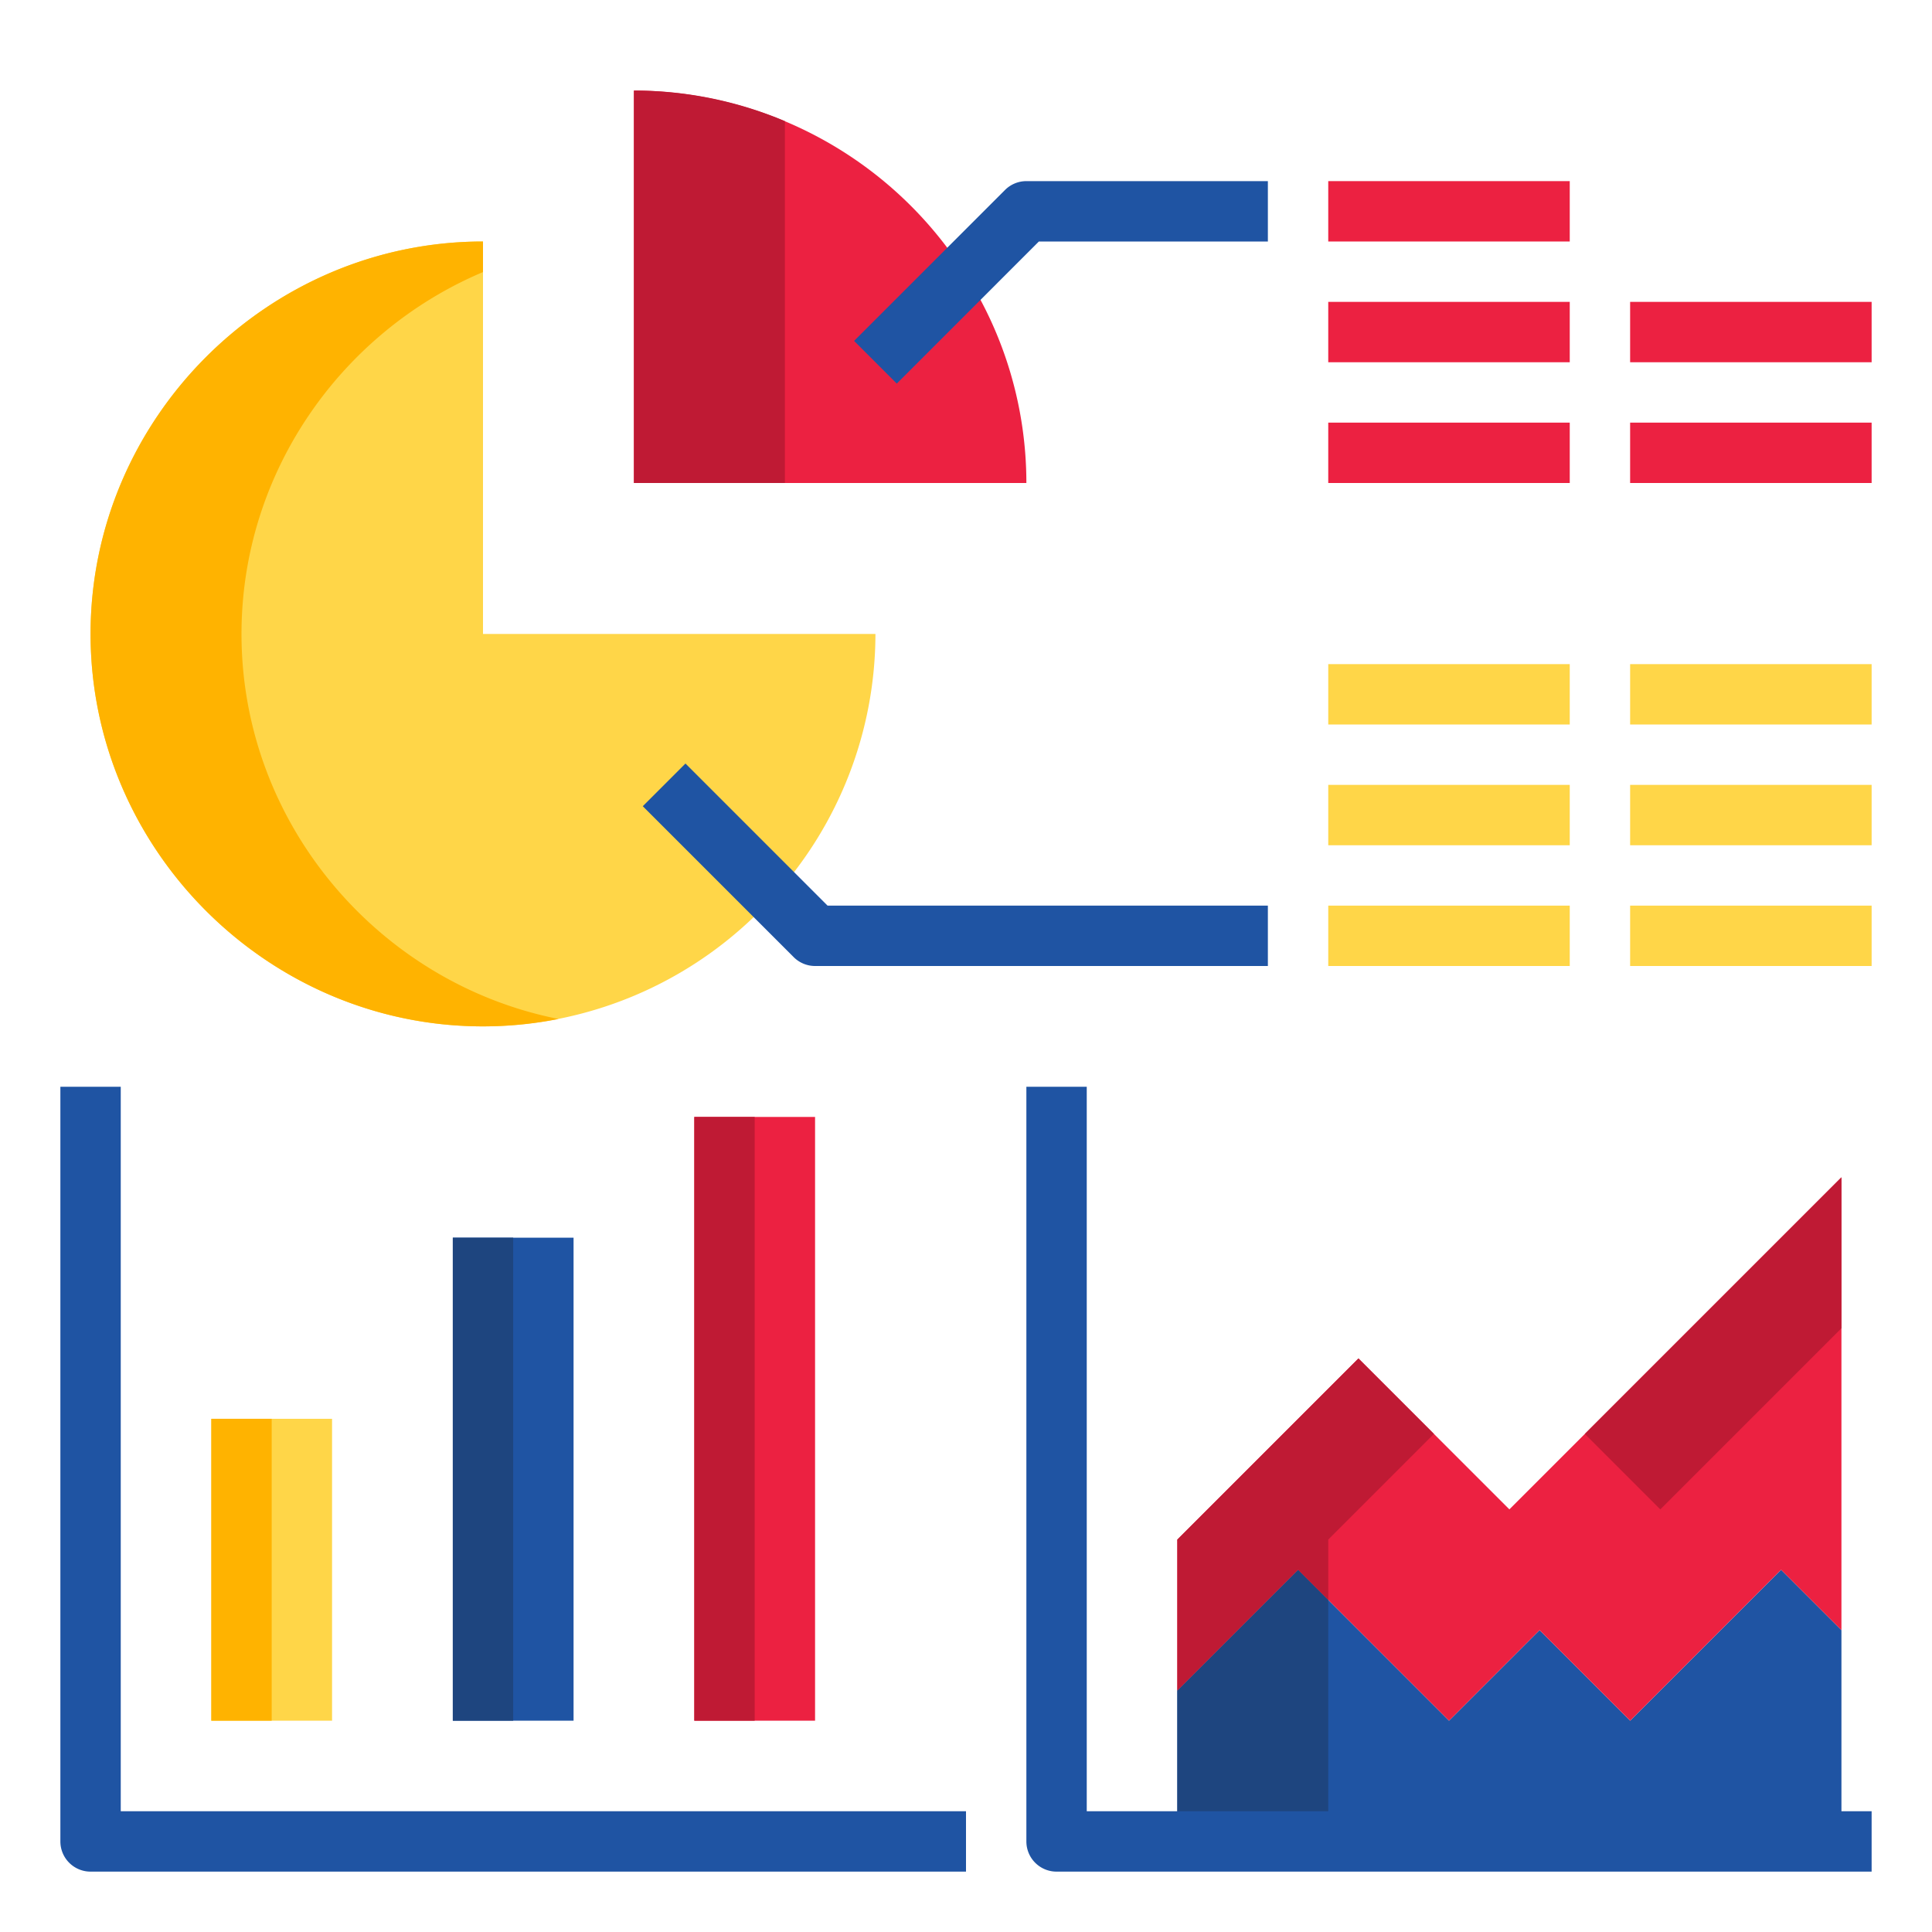
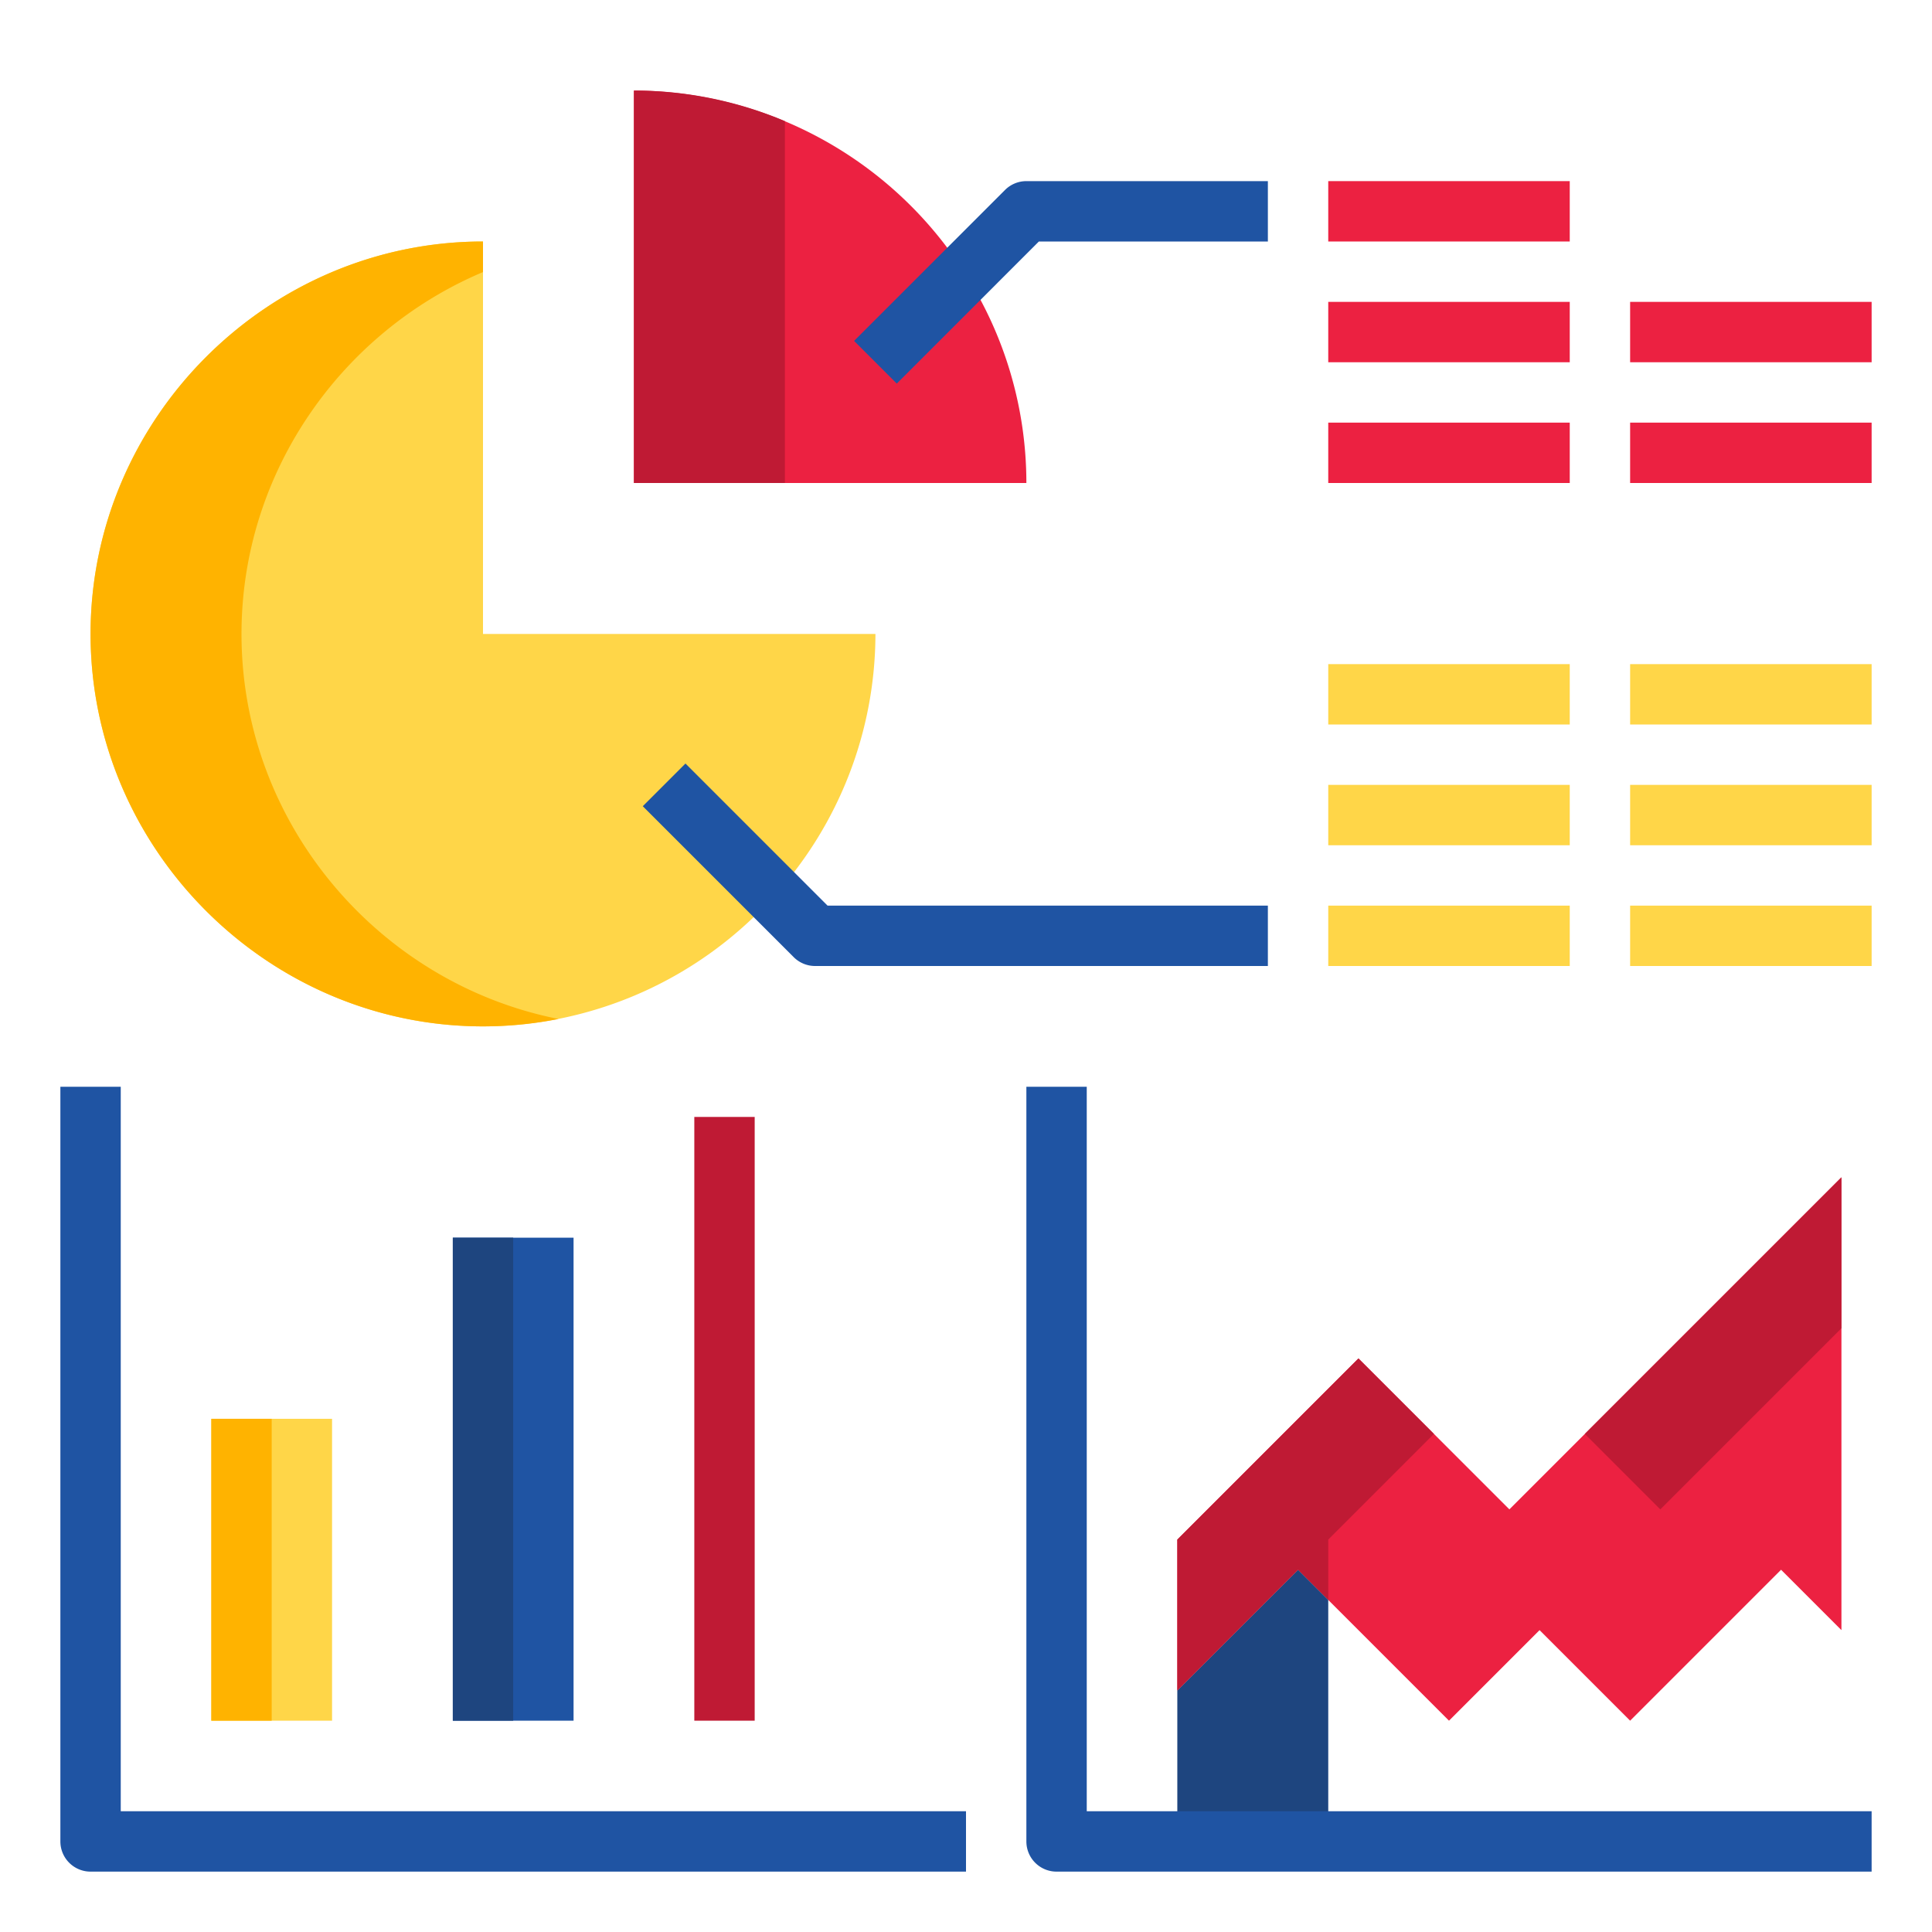
<svg xmlns="http://www.w3.org/2000/svg" version="1.1" width="512" height="512" x="0" y="0" viewBox="0 0 512 512" style="enable-background:new 0 0 512 512" xml:space="preserve" class="">
  <g>
    <g data-name="Analytic-graph copy 2">
-       <path fill="#1f54a3" d="M488 432v56H312v-40l32-32 40 40 24-24 24 24 40-40z" opacity="1" data-original="#00a5ab" class="" />
      <path fill="#ec2141" d="M488 312v120l-16-16-40 40-24-24-24 24-40-40-32 32v-40l48-48 40 40z" opacity="1" data-original="#ff5a21" class="" />
      <path fill="#1e457f" d="M352 424v64h-40v-40l32-32z" opacity="1" data-original="#007d93" class="" />
      <path fill="#bf1a34" d="m380 380-28 28v16l-8-8-32 32v-40l48-48zM488 312v40l-48 48-20-20z" opacity="1" data-original="#fc3c1d" class="" />
      <path fill="#1f54a3" d="M120 328h32v128h-32z" opacity="1" data-original="#00a5ab" class="" />
      <path fill="#ffd648" d="M56 376h32v80H56z" opacity="1" data-original="#ffd648" class="" />
-       <path fill="#ec2141" d="M184 296h32v160h-32z" opacity="1" data-original="#ff5a21" class="" />
      <path fill="#1e457f" d="M120 328h16v128h-16z" opacity="1" data-original="#007d93" class="" />
      <path fill="#ffb300" d="M56 376h16v80H56z" opacity="1" data-original="#ffb300" class="" />
-       <path fill="#bf1a34" d="M184 296h16v160h-16z" opacity="1" data-original="#fc3c1d" class="" />
+       <path fill="#bf1a34" d="M184 296h16v160h-16" opacity="1" data-original="#fc3c1d" class="" />
      <path fill="#ec2141" d="M255.66 72.34A102.981 102.981 0 0 1 272 128H168V24a104.324 104.324 0 0 1 87.66 48.34z" opacity="1" data-original="#ff5a21" class="" />
      <path fill="#ffd648" d="M205.28 237.28A103.832 103.832 0 0 1 128 272c-57.05 0-104-46.95-104-104S70.95 64 128 64v104h104a103.491 103.491 0 0 1-26.72 69.28z" opacity="1" data-original="#ffd648" class="" />
      <path fill="#bf1a34" d="M208 32.1V128h-40V24a102.445 102.445 0 0 1 40 8.1z" opacity="1" data-original="#fc3c1d" class="" />
      <path fill="#ffb300" d="M148.02 270.04A102.58 102.58 0 0 1 128 272c-57.05 0-104-46.95-104-104S70.95 64 128 64v8.1C90.56 87.9 64 125.09 64 168c0 50.22 36.39 92.62 84.02 102.04z" opacity="1" data-original="#ffb300" class="" />
      <path fill="#1f54a3" d="m237.657 101.657-11.314-11.314 40-40A8 8 0 0 1 272 48h64v16h-60.687zM336 256H216a8 8 0 0 1-5.657-2.343l-40-40 11.314-11.314L219.313 240H336zM256 496H24a8 8 0 0 1-8-8V288h16v192h224z" opacity="1" data-original="#00a5ab" class="" />
      <path fill="#ec2141" d="M352 48h64v16h-64zM352 80h64v16h-64zM352 112h64v16h-64zM432 80h64v16h-64zM432 112h64v16h-64z" opacity="1" data-original="#ff5a21" class="" />
      <g fill="#ffd648">
        <path d="M352 240h64v16h-64zM432 240h64v16h-64zM352 208h64v16h-64zM432 208h64v16h-64zM352 176h64v16h-64zM432 176h64v16h-64z" fill="#ffd648" opacity="1" data-original="#ffd648" class="" />
      </g>
      <path fill="#1f54a3" d="M496 496H280a8 8 0 0 1-8-8V288h16v192h208z" opacity="1" data-original="#00a5ab" class="" />
    </g>
  </g>
</svg>